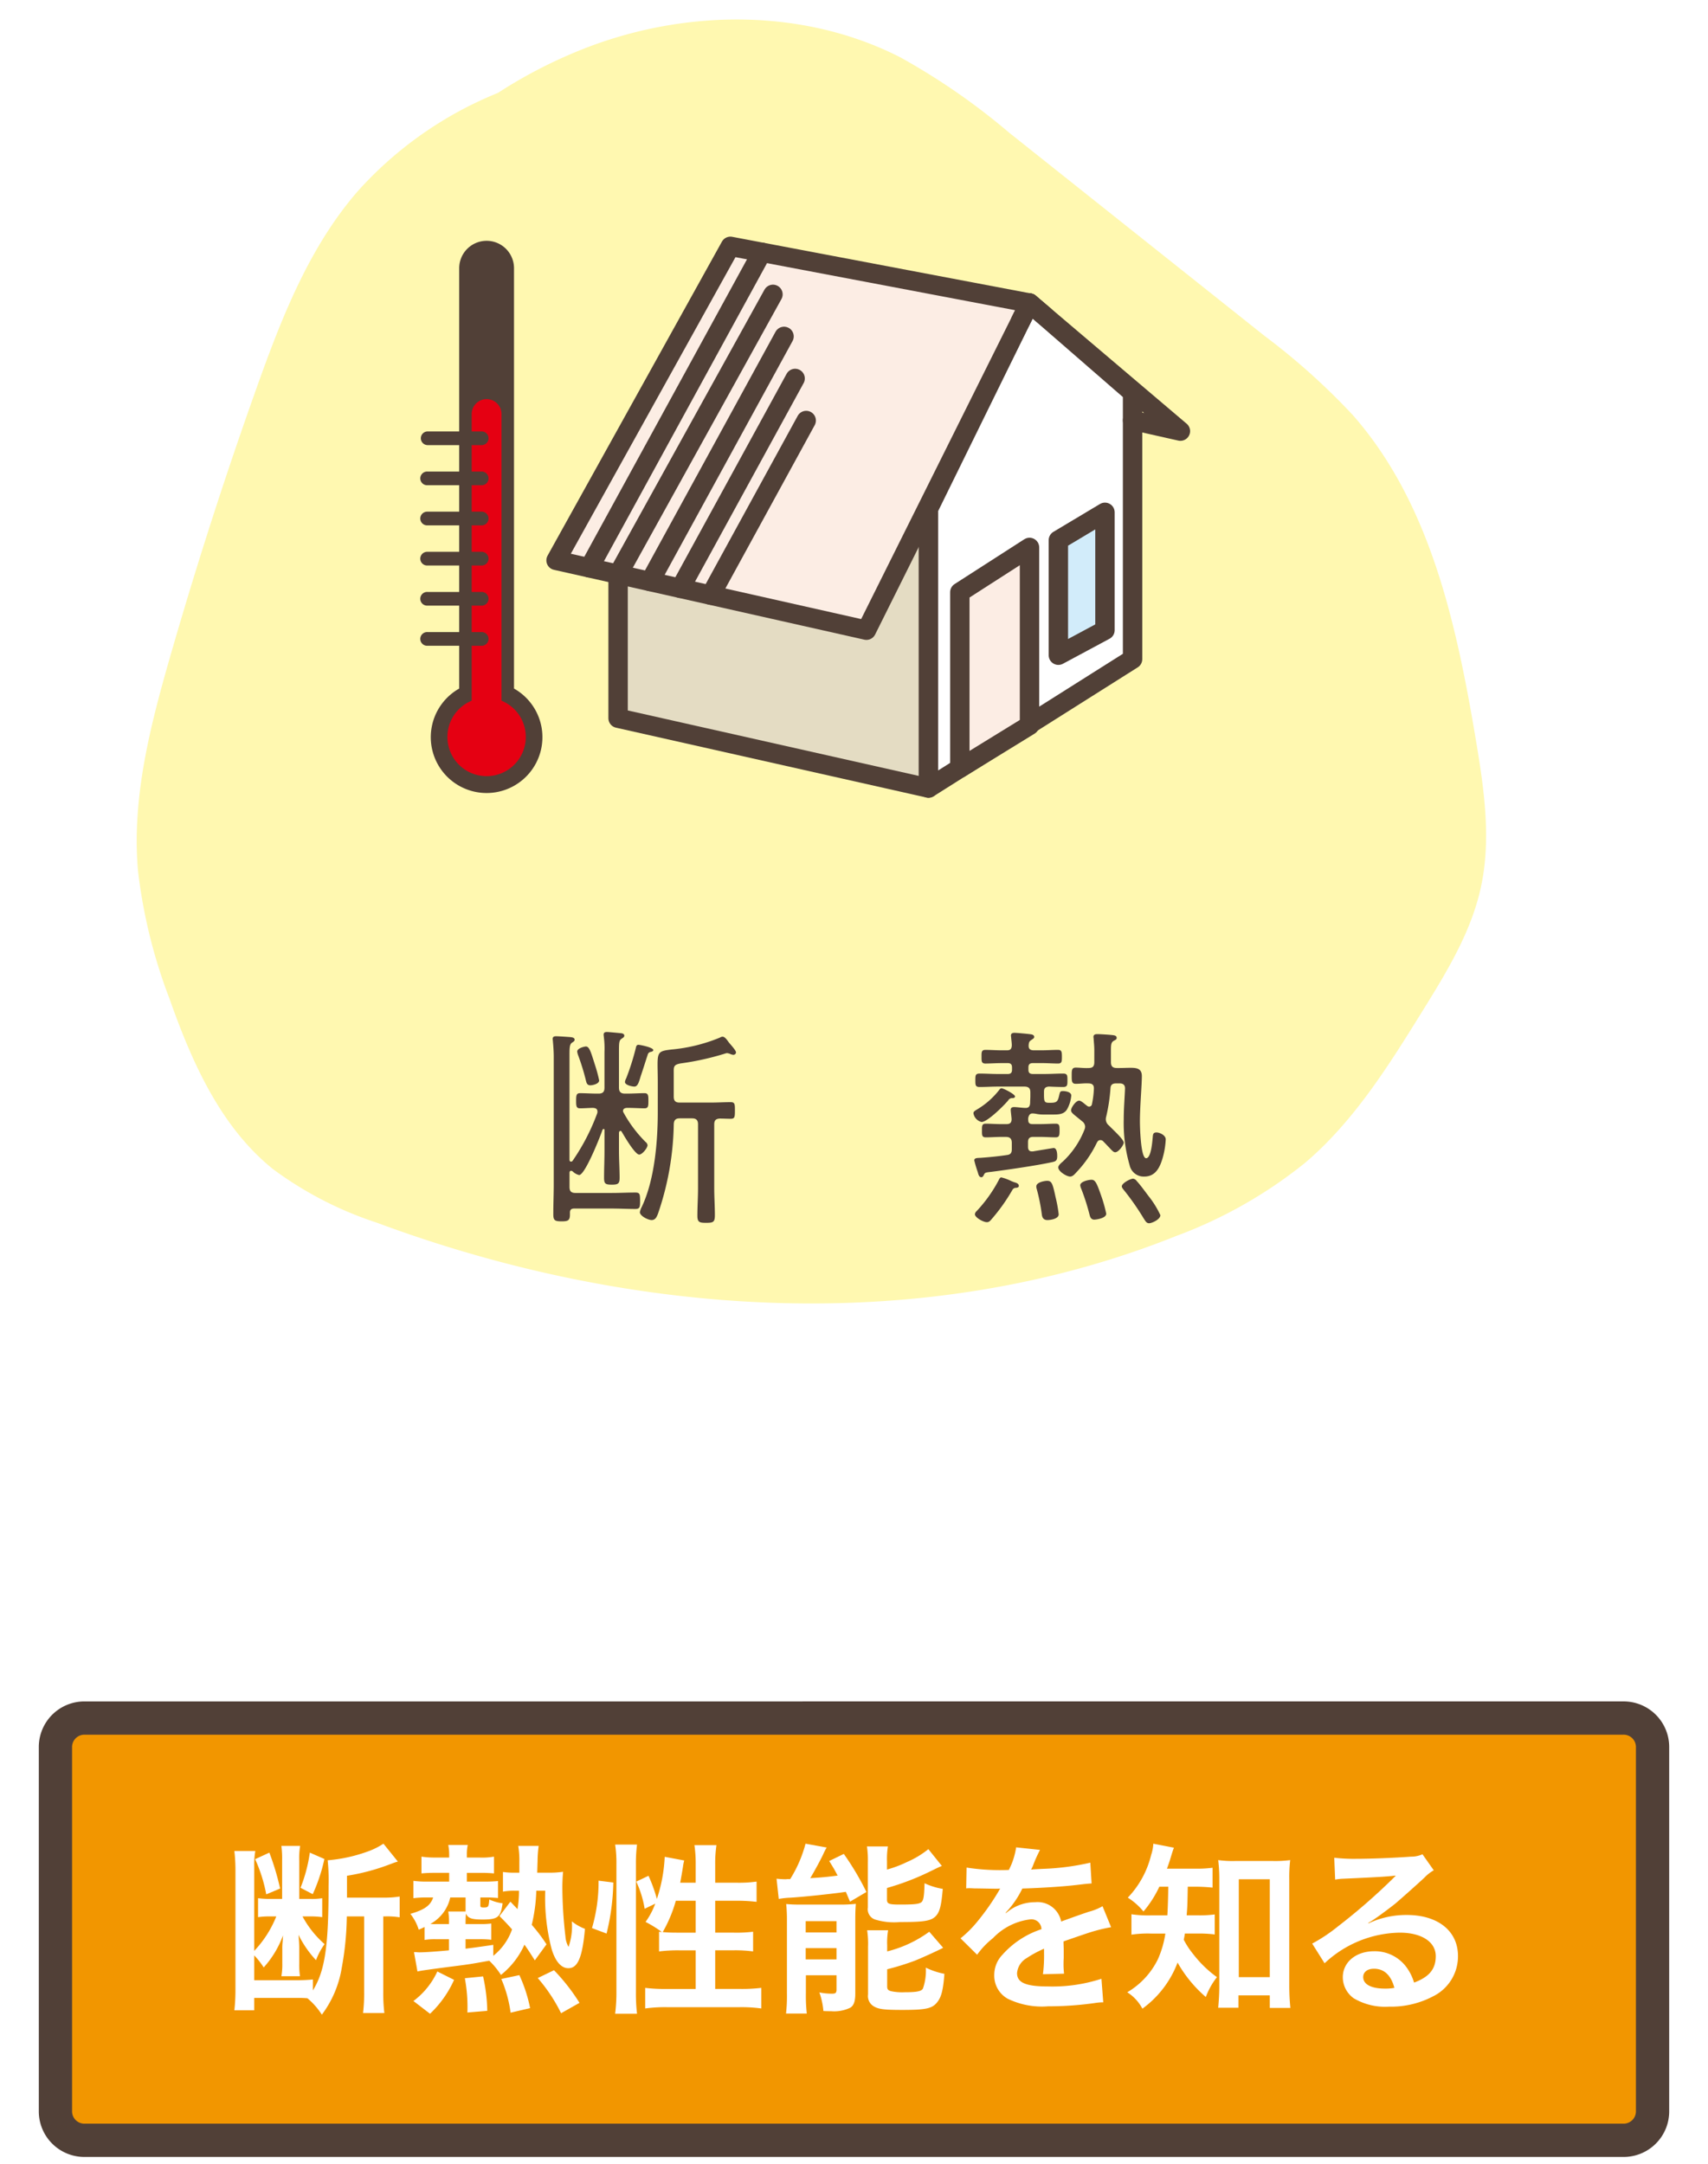
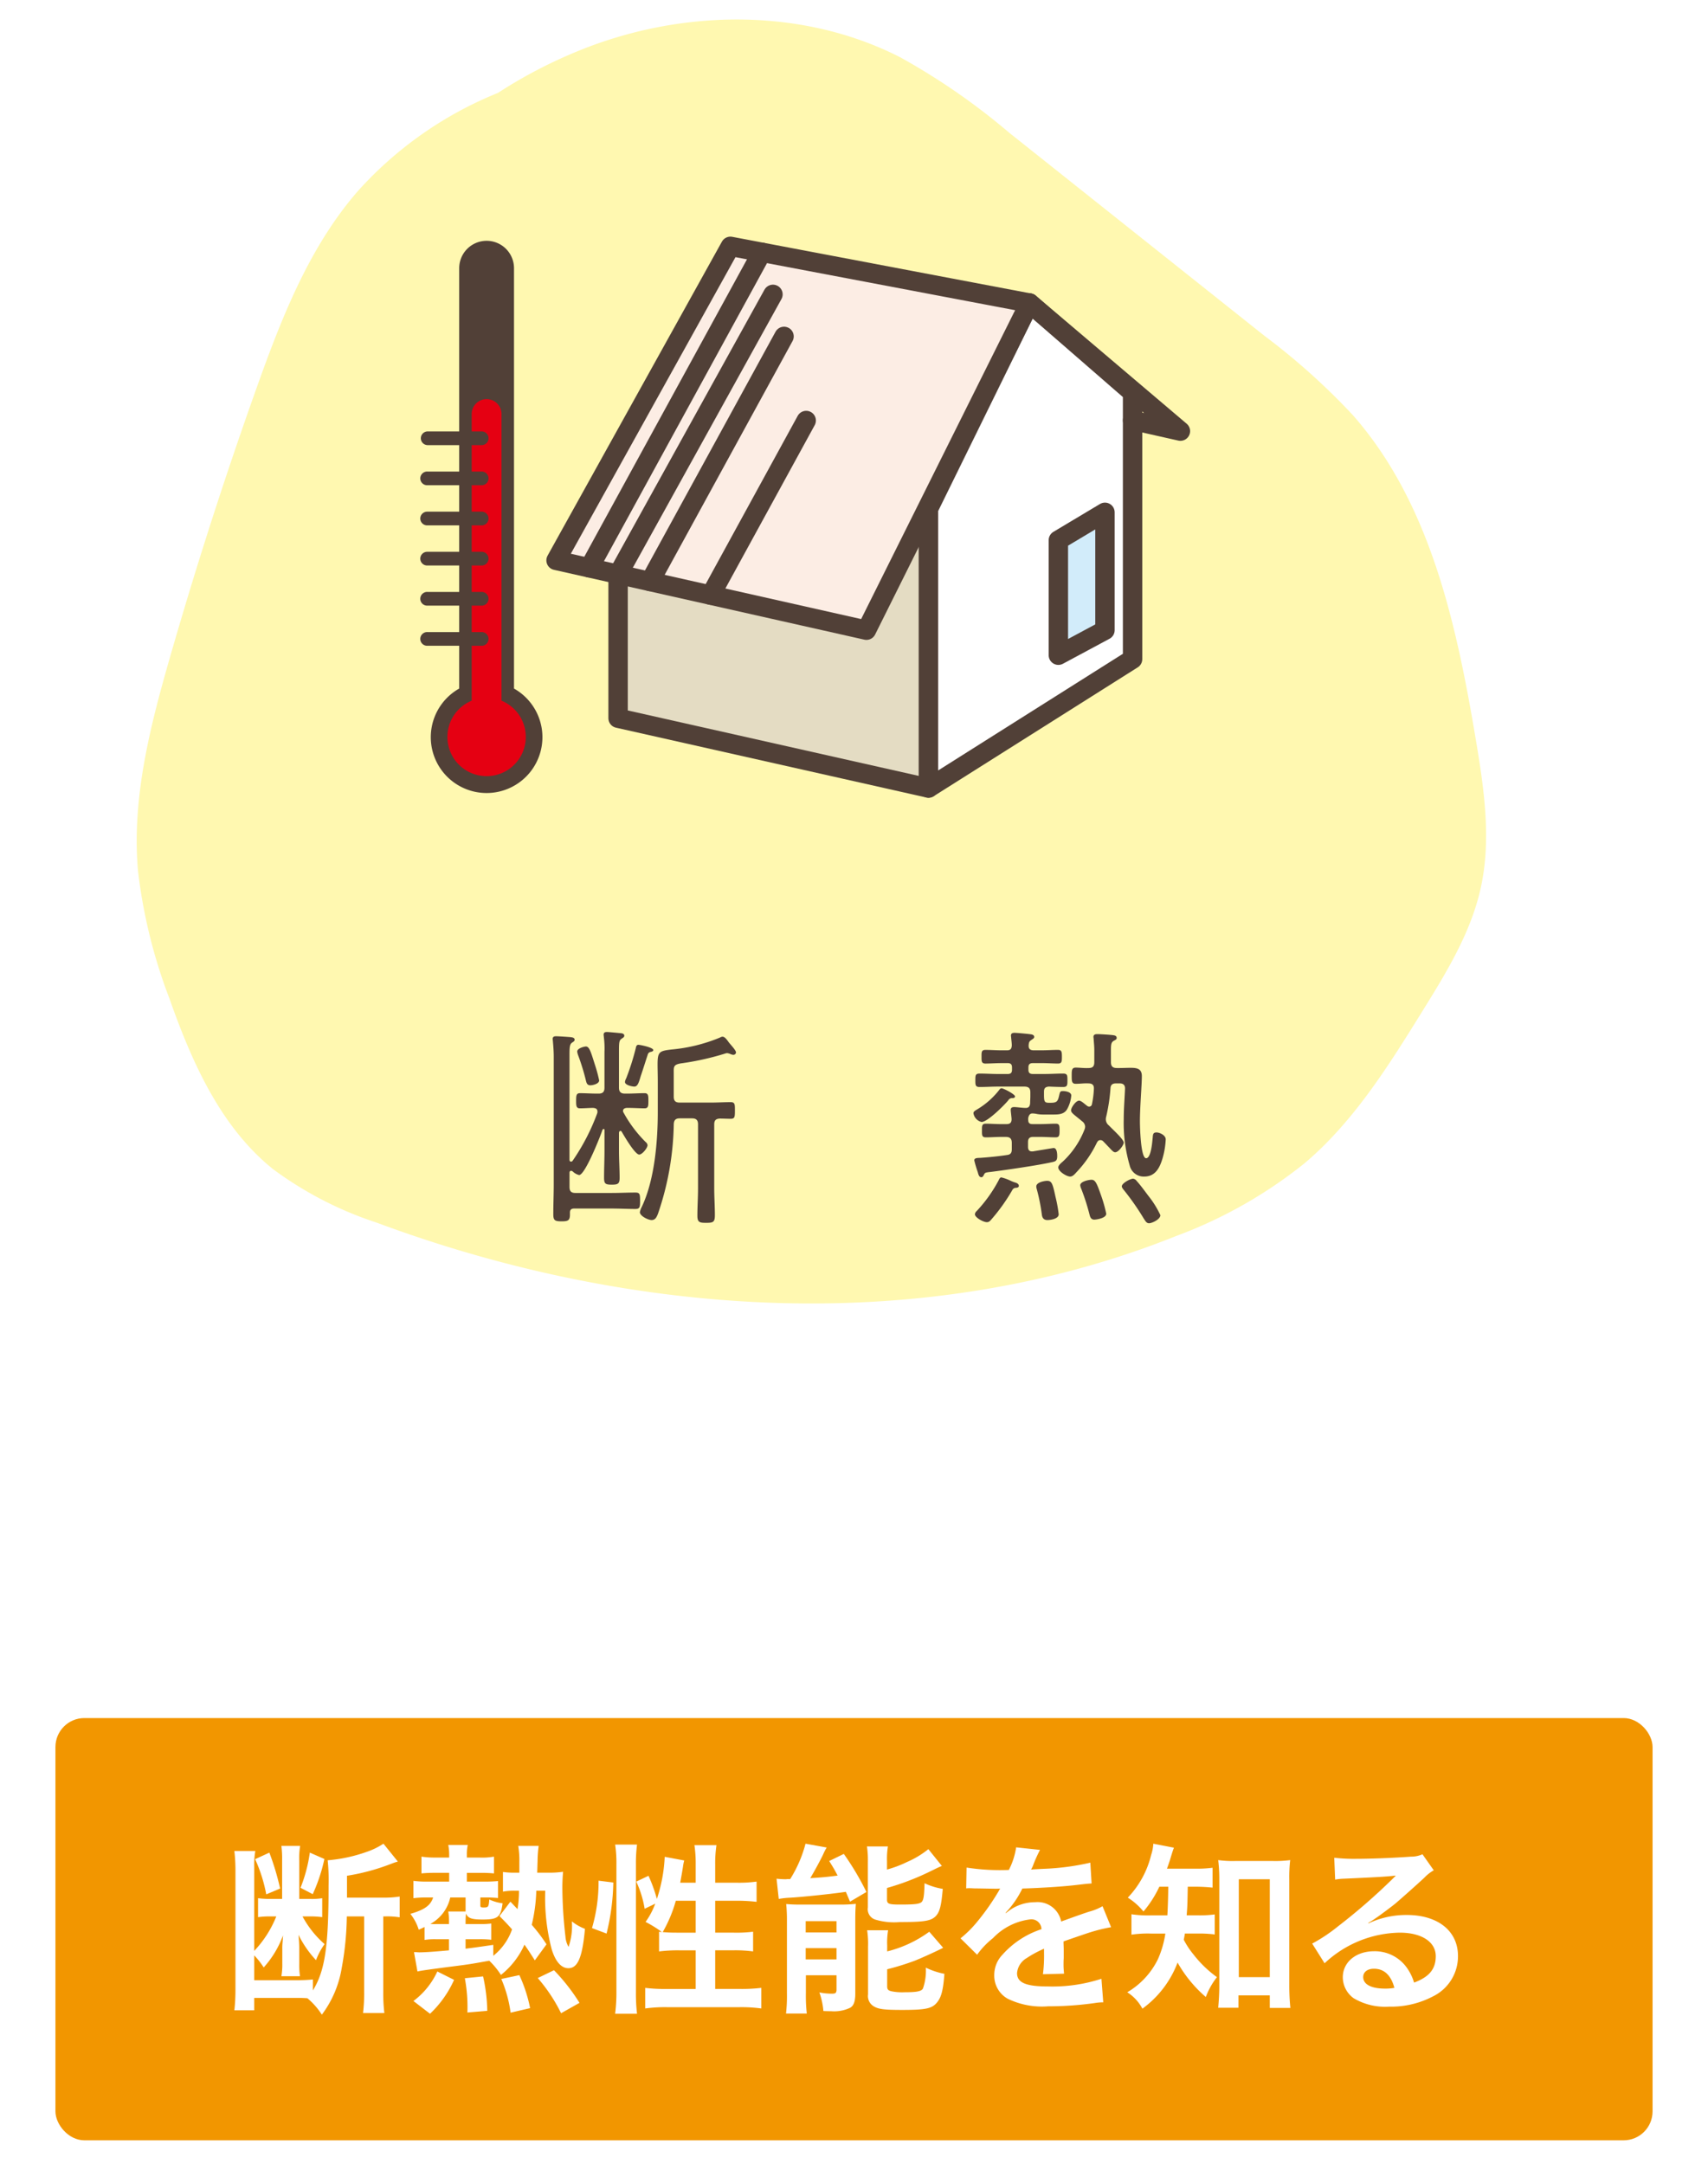
<svg xmlns="http://www.w3.org/2000/svg" viewBox="0 0 150 190">
  <defs>
    <style>.a,.e{fill:#fff;}.b{fill:#fff8b0;}.c{fill:#514037;}.d{fill:#e4dcc3;}.d,.e,.f,.g,.h{stroke:#514037;stroke-linecap:round;stroke-linejoin:round;stroke-width:1.703px;}.f{fill:#fcede4;}.g{fill:none;}.h{fill:#d2ecfa;}.i{fill:#e50012;}.j{fill:#f29600;}</style>
  </defs>
  <title>support_sp_nav_01_02</title>
  <rect class="a" width="150" height="190" />
  <path class="b" d="M103.314,108.525a40.45,40.45,0,0,0,11.28-6.399c4.294-3.645,7.334-8.514,10.303-13.3,2.119-3.416,4.274-6.917,5.142-10.842.95-4.292.289-8.759-.439-13.094-1.704-10.144-4.006-20.743-10.809-28.459a59.242,59.242,0,0,0-7.755-6.951L88.641,11.663A58.522,58.522,0,0,0,79.062,5.032C70.723.771,60.556.791,51.787,4.079a42.327,42.327,0,0,0-8.061,4.081,33.278,33.278,0,0,0-12.295,8.616c-4.284,4.922-6.71,11.155-8.902,17.301q-4.151,11.641-7.57,23.526c-1.77,6.152-3.406,12.502-2.838,18.879a46.165,46.165,0,0,0,2.748,11.17c1.97,5.589,4.484,11.281,9.098,15.001a32.028,32.028,0,0,0,9.113,4.707C55.533,115.706,81.076,117.432,103.314,108.525Z" />
  <path class="c" d="M52.468,97.602c0-.243-.168-.299-.374-.318-.374,0-.767.038-1.161.038-.318,0-.337-.206-.337-.655,0-.469.018-.675.337-.675.468,0,.992.038,1.517.038h.112c.374,0,.524-.15.524-.524V92.379A7.948,7.948,0,0,0,53.03,91.05c0-.056-.019-.131-.019-.188,0-.206.131-.243.3-.243.131,0,1.105.094,1.273.112.112.018.243.075.243.206,0,.15-.131.188-.243.281-.206.131-.225.337-.225,1.066v3.221c0,.374.168.524.524.524h.206c.524,0,1.048-.038,1.517-.038.337,0,.337.226.337.675,0,.431,0,.655-.337.655-.412,0-.955-.038-1.517-.038h-.056c-.15.02-.318.075-.318.263a.262.262,0,0,0,.056.168A11.24,11.24,0,0,0,56.7,100.28a.402.402,0,0,1,.168.28c0,.244-.468.824-.73.824-.374,0-1.329-1.647-1.535-2.003a.125.125,0,0,0-.112-.075c-.093,0-.112.075-.131.149v1.592c0,.805.056,1.591.056,2.378,0,.505-.131.599-.674.599-.58,0-.692-.074-.692-.617,0-.787.037-1.573.037-2.359V99.231c0-.094-.056-.094-.075-.094-.038,0-.056.02-.094.057-.187.561-1.535,3.987-2.059,3.987a1.215,1.215,0,0,1-.562-.317.27.27,0,0,0-.131-.057c-.112,0-.15.075-.15.188V104.23c0,.375.15.524.524.524h3.183c.693,0,1.386-.037,2.078-.037.393,0,.412.149.412.73,0,.543-.019.712-.412.712-.692,0-1.385-.038-2.078-.038H50.428c-.244,0-.374.094-.374.356v.168c0,.524-.168.6-.731.6-.618,0-.73-.094-.73-.637,0-.88.038-1.76.038-2.64V92.809c0-.486-.038-.974-.075-1.385,0-.075-.019-.132-.019-.188,0-.206.131-.243.299-.243.225,0,1.011.056,1.254.074.131.019.374.038.374.225,0,.132-.093.169-.225.263-.206.131-.225.431-.225,1.029v9.249c0,.094.038.169.131.169a.172.172,0,0,0,.131-.057A18.593,18.593,0,0,0,52.45,97.753.42.42,0,0,0,52.468,97.602ZM51.851,95.3c-.281,0-.337-.188-.393-.412a19.504,19.504,0,0,0-.693-2.246,1.729,1.729,0,0,1-.075-.3c0-.3.618-.449.768-.449.299,0,.43.468.768,1.535a12.946,12.946,0,0,1,.393,1.441C52.618,95.187,52.019,95.3,51.851,95.3Zm5.523-3.089c0,.112-.187.149-.281.168a.314.314,0,0,0-.206.225c-.206.618-.393,1.236-.599,1.835-.169.543-.262.974-.58.974-.15,0-.824-.112-.824-.412a.938.938,0,0,1,.112-.318,21.815,21.815,0,0,0,.843-2.658c.018-.112.056-.281.225-.281C56.194,91.742,57.374,91.968,57.374,92.211Zm2.322,5.991c-.356,0-.505.149-.524.505a25.349,25.349,0,0,1-1.385,7.864c-.112.28-.225.562-.562.562-.299,0-1.03-.356-1.03-.693a1.569,1.569,0,0,1,.169-.468c1.123-2.359,1.404-5.73,1.404-8.331V95.019c0-.655-.019-1.161-.019-1.536,0-1.142.15-1.198,1.254-1.329a14.458,14.458,0,0,0,4.231-1.048.451.451,0,0,1,.225-.075c.225,0,.449.374.58.543.225.262.599.674.599.843a.229.229,0,0,1-.244.206.702.702,0,0,1-.262-.075,1.232,1.232,0,0,0-.281-.075,1,1,0,0,0-.225.057,24.167,24.167,0,0,1-3.801.842c-.712.112-.655.318-.655.88v2.041c0,.375.15.524.524.524h2.733c.581,0,1.161-.037,1.741-.037.374,0,.374.187.374.73,0,.6-.019.73-.393.73-.318,0-.618-.019-.937-.019-.355.019-.487.168-.487.506v5.616c0,.786.057,1.573.057,2.359,0,.617-.15.674-.768.674-.561,0-.768-.037-.768-.618,0-.805.056-1.609.056-2.415V98.726c0-.356-.149-.524-.524-.524Z" />
  <path class="c" d="M88.915,96.423a.397.397,0,0,0-.374.206c-.356.431-1.816,1.892-2.34,1.892a.942.942,0,0,1-.711-.768c0-.15.149-.225.262-.3A7.012,7.012,0,0,0,87.735,95.73c.056-.075.112-.168.225-.168.168,0,1.18.523,1.18.711C89.139,96.404,89.008,96.423,88.915,96.423Zm2.471,2.284c.468,0,.917-.037,1.329-.037.337,0,.337.188.337.6s-.019.599-.337.599c-.449,0-.898-.037-1.329-.037h-.655c-.3,0-.449.131-.449.449v.431c0,.225.093.393.337.393h.094c.187-.037,1.797-.299,1.816-.299.299,0,.318.505.318.711,0,.412-.131.468-.506.543-1.273.281-3.988.674-5.317.843-.543.056-.524.075-.637.3-.056.093-.094.168-.206.168-.205,0-.262-.262-.318-.468a9.665,9.665,0,0,1-.3-1.011c0-.244.337-.206.599-.225.749-.057,1.517-.132,2.266-.244.318-.037.43-.186.43-.505v-.561c0-.375-.169-.524-.524-.524h-.431c-.431,0-.88.037-1.329.037-.356,0-.337-.225-.337-.599s-.019-.6.337-.6c.412,0,.861.037,1.329.037H88.39c.318,0,.449-.131.449-.431,0-.131-.075-.674-.075-.823,0-.188.131-.243.299-.243.225,0,.731.074.974.074.3.02.412-.131.431-.431,0-.187.019-.393.019-.58v-.355c0-.355-.149-.506-.524-.506H87.66c-.542,0-1.085.037-1.629.037-.374,0-.374-.187-.374-.58,0-.431,0-.599.374-.599.543,0,1.086.037,1.629.037h.843c.262,0,.374-.112.374-.374v-.206c0-.263-.112-.375-.374-.375H87.96c-.487,0-1.03.038-1.423.038-.356,0-.337-.244-.337-.6,0-.374-.019-.599.337-.599.487,0,.955.037,1.423.037h.468c.299,0,.412-.112.43-.431,0-.225-.037-.449-.056-.674,0-.057-.018-.131-.018-.188,0-.206.15-.243.318-.243.206,0,1.217.094,1.442.131.131.019.281.075.281.225,0,.131-.112.169-.262.281-.188.112-.206.243-.225.449-.019.337.149.449.449.449h.711c.468,0,.936-.037,1.423-.037.318,0,.337.187.337.599,0,.394,0,.6-.337.6-.393,0-.936-.038-1.423-.038h-.786c-.281,0-.394.112-.394.375v.206c0,.262.112.374.394.374h1.029c.543,0,1.086-.037,1.629-.037.374,0,.374.168.374.599,0,.394,0,.58-.374.58-.318,0-.898-.019-1.235-.037-.318.018-.45.131-.45.449v.3c0,.618.075.674.487.674h.075c.58,0,.655-.112.786-.711.056-.225.075-.318.3-.318.243,0,.749.074.749.393a2.97,2.97,0,0,1-.355,1.18c-.244.449-.712.487-1.161.487h-.993a2.883,2.883,0,0,1-.561-.057,1.866,1.866,0,0,0-.318-.037.326.326,0,0,0-.262.094.647.647,0,0,0-.131.486c0,.263.131.355.374.355Zm-2.228,5.13c.131.038.318.113.318.3,0,.15-.206.169-.318.169a.371.371,0,0,0-.262.206,16.198,16.198,0,0,1-1.797,2.527c-.131.149-.225.28-.431.28-.318,0-1.048-.411-1.048-.692a.415.415,0,0,1,.15-.28,12.474,12.474,0,0,0,1.928-2.696c.056-.112.112-.263.244-.263a4.129,4.129,0,0,1,.786.281A2.73,2.73,0,0,0,89.158,103.837Zm2.827,3.296c-.318,0-.449-.188-.487-.469a16.455,16.455,0,0,0-.468-2.321.518.518,0,0,1-.019-.168c0-.356.711-.487.955-.487.412,0,.486.281.73,1.404a12.19,12.19,0,0,1,.281,1.535C92.977,107.039,92.228,107.133,91.985,107.133Zm4.643-7.021c-.15,0-.225.094-.299.225a10.106,10.106,0,0,1-1.816,2.621c-.131.15-.318.356-.524.356-.318,0-1.049-.449-1.049-.806,0-.187.281-.411.412-.524a7.651,7.651,0,0,0,1.872-2.752.78.78,0,0,0,.075-.3.605.605,0,0,0-.262-.468c-.169-.149-.3-.243-.431-.355-.374-.3-.543-.431-.543-.618,0-.225.412-.843.711-.843.188,0,.524.338.693.45a.269.269,0,0,0,.187.074.245.245,0,0,0,.244-.225,8.142,8.142,0,0,0,.169-1.329c.018-.355-.15-.486-.487-.486-.374-.02-.731.037-1.105.037-.356,0-.356-.243-.356-.712s0-.711.356-.711c.318,0,.711.056,1.123.037.374,0,.506-.149.506-.524V92.211c0-.337-.038-.674-.057-.974,0-.075-.018-.131-.018-.188,0-.206.169-.243.337-.243.262,0,1.142.056,1.404.094.131.019.3.056.3.243,0,.131-.112.168-.244.243-.243.131-.262.337-.262.88v.992c0,.375.15.524.524.524h.225c.318,0,.655-.018.992-.018.543,0,.974.075.974.731,0,.786-.169,2.695-.169,3.95,0,.431.056,3.258.543,3.258.449,0,.543-1.498.581-1.816.018-.28.037-.449.337-.449.243,0,.805.225.805.618a7.223,7.223,0,0,1-.281,1.666c-.244.805-.618,1.592-1.61,1.592a1.264,1.264,0,0,1-1.273-.974,13.379,13.379,0,0,1-.524-4.064c0-.88.075-1.778.112-2.658.018-.337-.15-.486-.468-.486h-.318c-.3,0-.468.112-.487.411a15.67,15.67,0,0,1-.374,2.49.943.943,0,0,0-.038.243.691.691,0,0,0,.262.543l.169.169c.393.394,1.142,1.086,1.142,1.348,0,.206-.449.843-.749.843-.15,0-.262-.131-.562-.449-.131-.131-.281-.3-.487-.506A.342.342,0,0,0,96.628,100.111Zm-.524,6.983c-.262,0-.356-.187-.412-.411a19.056,19.056,0,0,0-.73-2.284,1.024,1.024,0,0,1-.094-.318c0-.337.749-.487.992-.487.337,0,.468.318.843,1.386a12.216,12.216,0,0,1,.449,1.592C97.153,106.982,96.254,107.095,96.104,107.095Zm4.811.318c-.244,0-.337-.225-.468-.411a22.412,22.412,0,0,0-1.722-2.472c-.075-.094-.206-.243-.206-.355,0-.281.749-.675.992-.675a.459.459,0,0,1,.318.206c.299.318.749.936,1.03,1.31a8.289,8.289,0,0,1,1.048,1.686C101.908,107.076,101.159,107.413,100.916,107.413Z" />
  <polyline class="d" points="54.282 50.979 54.282 63.066 81.541 69.197 81.541 45.127 59.1 40.517 54.282 50.431" />
  <polygon class="e" points="81.541 69.197 81.541 44.676 90.414 26.611 99.465 34.477 99.465 57.879 81.541 69.197" />
  <polyline class="f" points="64.145 21.631 48.834 49.205 76.093 55.337 89.638 28.167 90.414 26.611 64.145 21.631" />
-   <polyline class="g" points="91.748 27.743 90.414 26.611 89.638 28.167" />
  <polyline class="g" points="99.465 36.912 103.666 37.857 90.414 26.611" />
-   <polygon class="f" points="84.294 67.459 84.294 52.004 90.414 48.07 90.414 63.696 84.294 67.459" />
  <polygon class="h" points="92.948 47.432 92.948 57.534 97.04 55.337 97.04 44.986 92.948 47.432" />
  <line class="h" x1="66.91" y1="22.155" x2="51.752" y2="49.861" />
  <line class="h" x1="67.883" y1="25.848" x2="54.282" y2="50.431" />
  <line class="h" x1="68.856" y1="29.54" x2="57.082" y2="51.06" />
-   <line class="h" x1="69.829" y1="33.232" x2="59.748" y2="51.66" />
  <line class="h" x1="70.802" y1="36.925" x2="62.413" y2="52.26" />
  <path class="c" d="M45.141,60.462v-36.91a2.406,2.406,0,1,0-4.813,0v36.91a4.902,4.902,0,1,0,4.813,0Z" />
  <path class="i" d="M44.043,61.528V36.356a1.309,1.309,0,1,0-2.618,0V61.528a3.442,3.442,0,1,0,2.618,0Z" />
  <path class="c" d="M37.537,39.086h4.74a.602.602,0,1,0,0-1.203h-4.74a.602.602,0,0,0,0,1.203Z" />
  <path class="c" d="M42.277,41.406h-4.74a.602.602,0,1,0,0,1.203h4.74a.602.602,0,1,0,0-1.203Z" />
  <path class="c" d="M42.277,44.93h-4.74a.602.602,0,1,0,0,1.203h4.74a.602.602,0,1,0,0-1.203Z" />
  <path class="c" d="M42.277,48.454h-4.74a.602.602,0,1,0,0,1.203h4.74a.602.602,0,1,0,0-1.203Z" />
  <path class="c" d="M42.277,51.978h-4.74a.602.602,0,1,0,0,1.203h4.74a.602.602,0,1,0,0-1.203Z" />
  <path class="c" d="M42.277,55.502h-4.74a.602.602,0,1,0,0,1.203h4.74a.602.602,0,1,0,0-1.203Z" />
  <rect class="j" x="4.869" y="150.862" width="140.262" height="37.078" rx="2.541" />
-   <path class="c" d="M142.59,152.322a1.081,1.081,0,0,1,1.08,1.08v31.996a1.081,1.081,0,0,1-1.08,1.08H7.41a1.081,1.081,0,0,1-1.08-1.08V153.403a1.081,1.081,0,0,1,1.08-1.08H142.59m0-2.921H7.41a4.002,4.002,0,0,0-4.002,4.002v31.996A4.002,4.002,0,0,0,7.41,189.401H142.59a4.002,4.002,0,0,0,4.002-4.002V153.403a4.002,4.002,0,0,0-4.002-4.002Z" />
  <path class="a" d="M30.458,168.281A26.529,26.529,0,0,1,30.01,172.81a9.332,9.332,0,0,1-1.745,4.098,6.302,6.302,0,0,0-1.264-1.44c-.448-.032-.625-.032-1.217-.032H22.327v1.089H20.582a16.101,16.101,0,0,0,.096-1.841v-10.34a14.936,14.936,0,0,0-.096-1.809h1.841a6.772,6.772,0,0,0-.096,1.36v7.411a9.508,9.508,0,0,0,1.937-3.025H23.735a6.902,6.902,0,0,0-1.072.064V166.68a7.919,7.919,0,0,0,1.105.064h1.008v-3.377a8.568,8.568,0,0,0-.064-1.28H26.36a6.333,6.333,0,0,0-.08,1.296v3.361h.96a5.519,5.519,0,0,0,1.057-.064v1.664a7.97,7.97,0,0,0-1.185-.064h-.544a8.725,8.725,0,0,0,1.937,2.433,6.003,6.003,0,0,0-.752,1.409,9.18,9.18,0,0,1-1.537-2.226c.032.385.065.881.065,1.121v1.424a6.686,6.686,0,0,0,.064,1.089H24.712a5.94,5.94,0,0,0,.08-1.12v-1.249a5.013,5.013,0,0,1,.032-.689c.016-.272.016-.288.032-.528a8.6,8.6,0,0,1-1.697,2.817,6.57,6.57,0,0,0-.832-1.057v2.178h3.489a15.846,15.846,0,0,0,1.665-.064v.96c1.057-1.728,1.376-3.825,1.376-9.22a16.916,16.916,0,0,0-.08-2.208,13.38,13.38,0,0,0,3.377-.721,6.396,6.396,0,0,0,1.521-.736l1.264,1.568a.388.388,0,0,1-.112.032c-.24.08-.24.08-.496.176a18.599,18.599,0,0,1-3.858,1.041v1.921h3.217a8.65,8.65,0,0,0,1.409-.097v1.825a7.005,7.005,0,0,0-1.28-.08h-.16v6.658a14.263,14.263,0,0,0,.096,1.825H31.883a14.072,14.072,0,0,0,.096-1.825v-6.658Zm-6.803-5.603a22.569,22.569,0,0,1,.945,3.153l-1.217.513a13.406,13.406,0,0,0-.976-3.09Zm4.834.56a15.017,15.017,0,0,1-1.024,3.089l-1.072-.561a13.192,13.192,0,0,0,.816-3.089Z" />
-   <path class="a" d="M38.247,170.282a5.82,5.82,0,0,0-.961.063v-1.137c-.192.097-.256.129-.512.24a4.2,4.2,0,0,0-.736-1.393c1.232-.352,1.777-.736,2.001-1.44H37.51a9.578,9.578,0,0,0-1.201.064v-1.52a8.411,8.411,0,0,0,1.232.064H39.447v-.769H38.151a11.145,11.145,0,0,0-1.136.049v-1.473a7.41,7.41,0,0,0,1.232.08h1.2v-.24a4.114,4.114,0,0,0-.08-.864H41.08a3.719,3.719,0,0,0-.08.848v.257h1.088a5.976,5.976,0,0,0,1.296-.08v1.473a11.033,11.033,0,0,0-1.12-.049H41v.769h1.537a11.676,11.676,0,0,0,1.201-.048v1.488a11.086,11.086,0,0,0-1.169-.048h-.384v.688c0,.16.048.192.288.192.416,0,.448-.048.496-.704a3.922,3.922,0,0,0,1.169.336c-.16,1.216-.416,1.424-1.745,1.424-.977,0-1.296-.111-1.473-.527-.016.272-.032.448-.032.832v.096h1.28a7.184,7.184,0,0,0,.977-.048v1.425a7.968,7.968,0,0,0-.993-.048H40.888v.832c.784-.096,1.232-.16,2.433-.336v.96a5.118,5.118,0,0,0,1.649-2.32c-.4-.448-.544-.608-1.105-1.169l.961-1.265.624.656a9.922,9.922,0,0,0,.128-1.616h-.352a5.224,5.224,0,0,0-1.056.08v-1.728a6.555,6.555,0,0,0,1.056.064H45.61v-.912a7.841,7.841,0,0,0-.096-1.44h1.793a10.463,10.463,0,0,0-.096,1.328c-.016.416-.016.608-.032,1.024h.928a8.499,8.499,0,0,0,1.345-.08c-.032.32-.065.864-.065,1.425a38.791,38.791,0,0,0,.273,4.274,2.063,2.063,0,0,0,.272.896,5.541,5.541,0,0,0,.288-2.241,4.23,4.23,0,0,0,1.152.656c-.224,2.497-.624,3.458-1.457,3.458-.608,0-1.12-.561-1.456-1.633a17.76,17.76,0,0,1-.576-5.17h-.784a14.437,14.437,0,0,1-.4,2.993,14.509,14.509,0,0,1,1.296,1.713L46.97,172.138c-.448-.704-.624-.977-.912-1.377a7.081,7.081,0,0,1-2.065,2.657,6.691,6.691,0,0,0-1.024-1.248c-1.777.32-1.777.32-3.682.56-1.792.24-2.289.305-2.625.385l-.304-1.697h.208a2.101,2.101,0,0,0,.256.017c.48,0,1.409-.064,2.609-.177v-.976Zm-1.937,5.426a6.753,6.753,0,0,0,2.097-2.593l1.472.736a9.401,9.401,0,0,1-2.113,2.977Zm3.122-6.866a5.239,5.239,0,0,0-.064-.993h1.521v-1.232H39.543a3.507,3.507,0,0,1-1.745,2.321,3.847,3.847,0,0,0,.464.016h1.169Zm1.616,7.875a13.868,13.868,0,0,0-.224-3.01l1.601-.16a14.82,14.82,0,0,1,.368,3.025Zm3.794.016a11.287,11.287,0,0,0-.816-2.961l1.585-.336a12.812,12.812,0,0,1,.944,2.897Zm4.434.048a14.401,14.401,0,0,0-2.049-3.089l1.425-.688a17.11,17.11,0,0,1,2.241,2.865Z" />
+   <path class="a" d="M38.247,170.282a5.82,5.82,0,0,0-.961.063v-1.137c-.192.097-.256.129-.512.24a4.2,4.2,0,0,0-.736-1.393c1.232-.352,1.777-.736,2.001-1.44H37.51a9.578,9.578,0,0,0-1.201.064v-1.52a8.411,8.411,0,0,0,1.232.064H39.447v-.769H38.151a11.145,11.145,0,0,0-1.136.049v-1.473a7.41,7.41,0,0,0,1.232.08h1.2v-.24a4.114,4.114,0,0,0-.08-.864H41.08a3.719,3.719,0,0,0-.08.848v.257h1.088a5.976,5.976,0,0,0,1.296-.08v1.473a11.033,11.033,0,0,0-1.12-.049H41v.769h1.537a11.676,11.676,0,0,0,1.201-.048v1.488a11.086,11.086,0,0,0-1.169-.048h-.384v.688c0,.16.048.192.288.192.416,0,.448-.048.496-.704a3.922,3.922,0,0,0,1.169.336c-.16,1.216-.416,1.424-1.745,1.424-.977,0-1.296-.111-1.473-.527-.016.272-.032.448-.032.832v.096h1.28a7.184,7.184,0,0,0,.977-.048v1.425a7.968,7.968,0,0,0-.993-.048H40.888v.832c.784-.096,1.232-.16,2.433-.336v.96a5.118,5.118,0,0,0,1.649-2.32c-.4-.448-.544-.608-1.105-1.169l.961-1.265.624.656a9.922,9.922,0,0,0,.128-1.616h-.352a5.224,5.224,0,0,0-1.056.08v-1.728a6.555,6.555,0,0,0,1.056.064H45.61v-.912a7.841,7.841,0,0,0-.096-1.44h1.793a10.463,10.463,0,0,0-.096,1.328c-.016.416-.016.608-.032,1.024h.928a8.499,8.499,0,0,0,1.345-.08c-.032.32-.065.864-.065,1.425a38.791,38.791,0,0,0,.273,4.274,2.063,2.063,0,0,0,.272.896,5.541,5.541,0,0,0,.288-2.241,4.23,4.23,0,0,0,1.152.656c-.224,2.497-.624,3.458-1.457,3.458-.608,0-1.12-.561-1.456-1.633a17.76,17.76,0,0,1-.576-5.17h-.784a14.437,14.437,0,0,1-.4,2.993,14.509,14.509,0,0,1,1.296,1.713L46.97,172.138c-.448-.704-.624-.977-.912-1.377a7.081,7.081,0,0,1-2.065,2.657,6.691,6.691,0,0,0-1.024-1.248c-1.777.32-1.777.32-3.682.56-1.792.24-2.289.305-2.625.385l-.304-1.697h.208a2.101,2.101,0,0,0,.256.017c.48,0,1.409-.064,2.609-.177v-.976Zm-1.937,5.426a6.753,6.753,0,0,0,2.097-2.593l1.472.736a9.401,9.401,0,0,1-2.113,2.977Zm3.122-6.866a5.239,5.239,0,0,0-.064-.993h1.521v-1.232H39.543a3.507,3.507,0,0,1-1.745,2.321,3.847,3.847,0,0,0,.464.016h1.169Zm1.616,7.875a13.868,13.868,0,0,0-.224-3.01l1.601-.16a14.82,14.82,0,0,1,.368,3.025Zm3.794.016a11.287,11.287,0,0,0-.816-2.961l1.585-.336a12.812,12.812,0,0,1,.944,2.897Zm4.434.048a14.401,14.401,0,0,0-2.049-3.089l1.425-.688a17.11,17.11,0,0,1,2.241,2.865" />
  <path class="a" d="M51.99,169.305a14.376,14.376,0,0,0,.576-4.162l1.296.16a20.055,20.055,0,0,1-.592,4.482Zm2.033,7.522a15.26,15.26,0,0,0,.112-2.017V163.67a10.614,10.614,0,0,0-.112-1.696h1.921a12.975,12.975,0,0,0-.096,1.696v11.269a15.547,15.547,0,0,0,.096,1.889ZM61.097,165.32v-1.602a10.815,10.815,0,0,0-.112-1.696h1.937a10.615,10.615,0,0,0-.112,1.696V165.32h1.873a11.267,11.267,0,0,0,1.761-.097V167a14.612,14.612,0,0,0-1.745-.097H62.81v2.802h1.601a12.107,12.107,0,0,0,1.728-.08v1.728a11.894,11.894,0,0,0-1.745-.097H62.81v3.393H64.987a14.294,14.294,0,0,0,1.873-.096v1.809a12.918,12.918,0,0,0-1.873-.112H58.552a13.002,13.002,0,0,0-1.889.112V174.555a14.402,14.402,0,0,0,1.889.096h2.545v-3.393h-1.44a13.188,13.188,0,0,0-1.777.097v-1.728c.112.016.144.016.256.031a10.072,10.072,0,0,0-1.441-.895,6.658,6.658,0,0,0,.849-1.602l-.929.448a9.136,9.136,0,0,0-.736-2.385l1.073-.512a13.109,13.109,0,0,1,.736,2.032,13.508,13.508,0,0,0,.688-3.697l1.713.32a4.022,4.022,0,0,0-.112.576c-.048.304-.16.96-.24,1.377Zm-1.745,1.584a11.922,11.922,0,0,1-1.152,2.753c.352.032.704.049,1.216.049h1.681v-2.802Z" />
  <path class="a" d="M68.198,164.967a6.989,6.989,0,0,0,.768.048,1.116,1.116,0,0,0,.192-.016h.24a11.153,11.153,0,0,0,1.345-3.105L72.6,162.23a5.024,5.024,0,0,0-.304.593c-.192.416-.769,1.488-1.137,2.097,1.024-.065,1.409-.097,2.401-.225-.288-.56-.384-.704-.736-1.28l1.281-.624a24.014,24.014,0,0,1,1.985,3.345l-1.44.849c-.176-.416-.256-.608-.368-.864-1.024.16-3.746.448-4.85.513a7.346,7.346,0,0,0-1.041.111Zm.912,3.697a14.139,14.139,0,0,0-.064-1.473,11.276,11.276,0,0,0,1.152.048H73.72a11.701,11.701,0,0,0,1.441-.064c-.032.448-.048.704-.048,1.505v6.37c0,.689-.128,1.057-.448,1.249a3.247,3.247,0,0,1-1.681.304c-.144,0-.384,0-.672-.016a6.508,6.508,0,0,0-.352-1.633,5.697,5.697,0,0,0,1.073.111c.336,0,.4-.048.432-.288v-1.328H70.775v1.585a13.971,13.971,0,0,0,.08,1.776H69.03a13.457,13.457,0,0,0,.08-1.745Zm1.649,1.024h2.705v-.992H70.759Zm0,2.369h2.705v-.992H70.759Zm7.139-7.892a10.153,10.153,0,0,0,1.777-.672,8.049,8.049,0,0,0,1.856-1.12l1.185,1.473c-.336.144-.336.144-1.12.528a22.449,22.449,0,0,1-3.698,1.408v1.009c0,.384.144.447,1.152.447,1.297,0,1.665-.048,1.873-.208.176-.16.24-.48.272-1.664a6.001,6.001,0,0,0,1.601.496c-.128,1.505-.272,2.049-.64,2.417-.416.4-1.024.496-3.121.496a5.692,5.692,0,0,1-2.193-.225.958.958,0,0,1-.625-1.056V163.51a8.022,8.022,0,0,0-.08-1.376h1.841a6.822,6.822,0,0,0-.08,1.296Zm.016,7.188a10.591,10.591,0,0,0,3.697-1.728l1.217,1.408c-.464.256-2.033.96-2.529,1.152a23.133,23.133,0,0,1-2.385.736v1.505c0,.272.096.368.4.432a4.789,4.789,0,0,0,1.137.08c1.056,0,1.456-.08,1.601-.319a4.749,4.749,0,0,0,.256-1.841,6.566,6.566,0,0,0,1.632.544c-.112,1.505-.288,2.112-.704,2.577-.432.48-.993.592-3.009.592-1.569,0-2.081-.063-2.497-.32a1.037,1.037,0,0,1-.496-1.04v-4.21a7.844,7.844,0,0,0-.08-1.424h1.841a6.596,6.596,0,0,0-.08,1.328Z" />
  <path class="a" d="M84.886,163.991a19.307,19.307,0,0,0,3.713.208,6.334,6.334,0,0,0,.64-1.984l2.097.224a12.42,12.42,0,0,0-.64,1.44c-.08.177-.112.225-.144.288.128-.016.128-.016,1.008-.063a21.664,21.664,0,0,0,4.194-.544l.112,1.824c-.448.032-.448.032-1.264.128-1.168.144-3.202.272-4.818.32a8.296,8.296,0,0,1-1.473,2.129l.016.032c.112-.08.112-.08.32-.24a3.869,3.869,0,0,1,2.257-.721,2.106,2.106,0,0,1,2.289,1.697q1.849-.672,2.449-.864a5.002,5.002,0,0,0,1.185-.48l.752,1.841a14.167,14.167,0,0,0-1.777.432q-.336.097-2.401.816v.177c.016.416.016.416.016.64v.641c-.016.273-.016.416-.016.528a6.621,6.621,0,0,0,.048.848l-1.856.049a12.692,12.692,0,0,0,.096-1.857v-.384a9.709,9.709,0,0,0-1.537.832,1.685,1.685,0,0,0-.833,1.312c0,.833.768,1.169,2.705,1.169a13.896,13.896,0,0,0,4.706-.673l.16,2.066a4.723,4.723,0,0,0-.736.063,28.933,28.933,0,0,1-4.098.288,6.873,6.873,0,0,1-3.57-.672,2.32,2.32,0,0,1-1.169-2.064,2.553,2.553,0,0,1,.705-1.777,7.832,7.832,0,0,1,3.441-2.257.879.879,0,0,0-.977-.864,5.413,5.413,0,0,0-3.281,1.648,7.206,7.206,0,0,0-1.393,1.457l-1.456-1.44a9.819,9.819,0,0,0,1.44-1.425,21.235,21.235,0,0,0,1.921-2.737.786.786,0,0,1,.128-.208c-.064,0-.272.016-.272.016-.256,0-1.665-.031-2.017-.031-.304-.017-.304-.017-.448-.017a1.702,1.702,0,0,0-.256.017Z" />
  <path class="a" d="M101.815,165.671a9.694,9.694,0,0,1-1.393,2.177,5.657,5.657,0,0,0-1.376-1.216,8.225,8.225,0,0,0,2.049-3.746,3.809,3.809,0,0,0,.192-.992l1.809.352c-.08.208-.128.352-.273.832-.096.336-.192.608-.336,1.008h2.417a10.489,10.489,0,0,0,1.585-.079v1.744a15.16,15.16,0,0,0-1.585-.08h-.592c-.032,1.697-.032,1.697-.096,2.513h.961a9.833,9.833,0,0,0,1.505-.079v1.76a10.399,10.399,0,0,0-1.553-.079h-1.072c-.032.224-.048.304-.096.544a7.198,7.198,0,0,0,.832,1.265,10.043,10.043,0,0,0,2.081,2.017,6.462,6.462,0,0,0-.977,1.744,11.29,11.29,0,0,1-2.481-3.024,8.86,8.86,0,0,1-3.089,4.049,3.805,3.805,0,0,0-1.329-1.44,6.855,6.855,0,0,0,2.689-2.897,8.595,8.595,0,0,0,.656-2.257H101.111a9.823,9.823,0,0,0-1.745.096v-1.793a9.898,9.898,0,0,0,1.792.096H102.52c.032-.496.064-1.344.08-2.513ZM108.762,176.3H106.985c.048-.513.096-1.201.096-1.841v-9.428a13.597,13.597,0,0,0-.096-1.697,9.369,9.369,0,0,0,1.473.08h3.361a9.968,9.968,0,0,0,1.489-.08,12.815,12.815,0,0,0-.08,1.697v9.268a19.185,19.185,0,0,0,.096,2.017h-1.809v-1.104h-2.753Zm.032-2.689h2.721V165.015h-2.721Z" />
  <path class="a" d="M120.184,168.889a7.814,7.814,0,0,1,3.361-.736c2.737,0,4.498,1.408,4.498,3.602a3.912,3.912,0,0,1-2.177,3.537,7.924,7.924,0,0,1-3.874.912,5.413,5.413,0,0,1-3.105-.736,2.284,2.284,0,0,1-.96-1.841c0-1.328,1.152-2.289,2.753-2.289A3.448,3.448,0,0,1,123.45,172.65a4.319,4.319,0,0,1,.736,1.441c1.329-.496,1.905-1.185,1.905-2.321,0-1.248-1.233-2.064-3.169-2.064a9.865,9.865,0,0,0-6.595,2.688l-1.088-1.728a14.397,14.397,0,0,0,2.257-1.505,53.355,53.355,0,0,0,4.786-4.161c.032-.032.192-.192.288-.288l-.016-.017c-.608.08-1.633.144-4.53.272a5.364,5.364,0,0,0-.768.08l-.08-1.921a14.415,14.415,0,0,0,1.889.096c1.36,0,3.313-.08,4.866-.191a2.36,2.36,0,0,0,.993-.208l.992,1.408a3.453,3.453,0,0,0-.833.656c-.8.736-1.969,1.776-2.513,2.241-.288.24-1.441,1.105-1.761,1.312a6.533,6.533,0,0,1-.656.416Zm.48,3.985c-.576,0-.944.288-.944.736,0,.641.72,1.009,1.905,1.009a4.298,4.298,0,0,0,.832-.065C122.169,173.451,121.561,172.874,120.665,172.874Z" />
</svg>